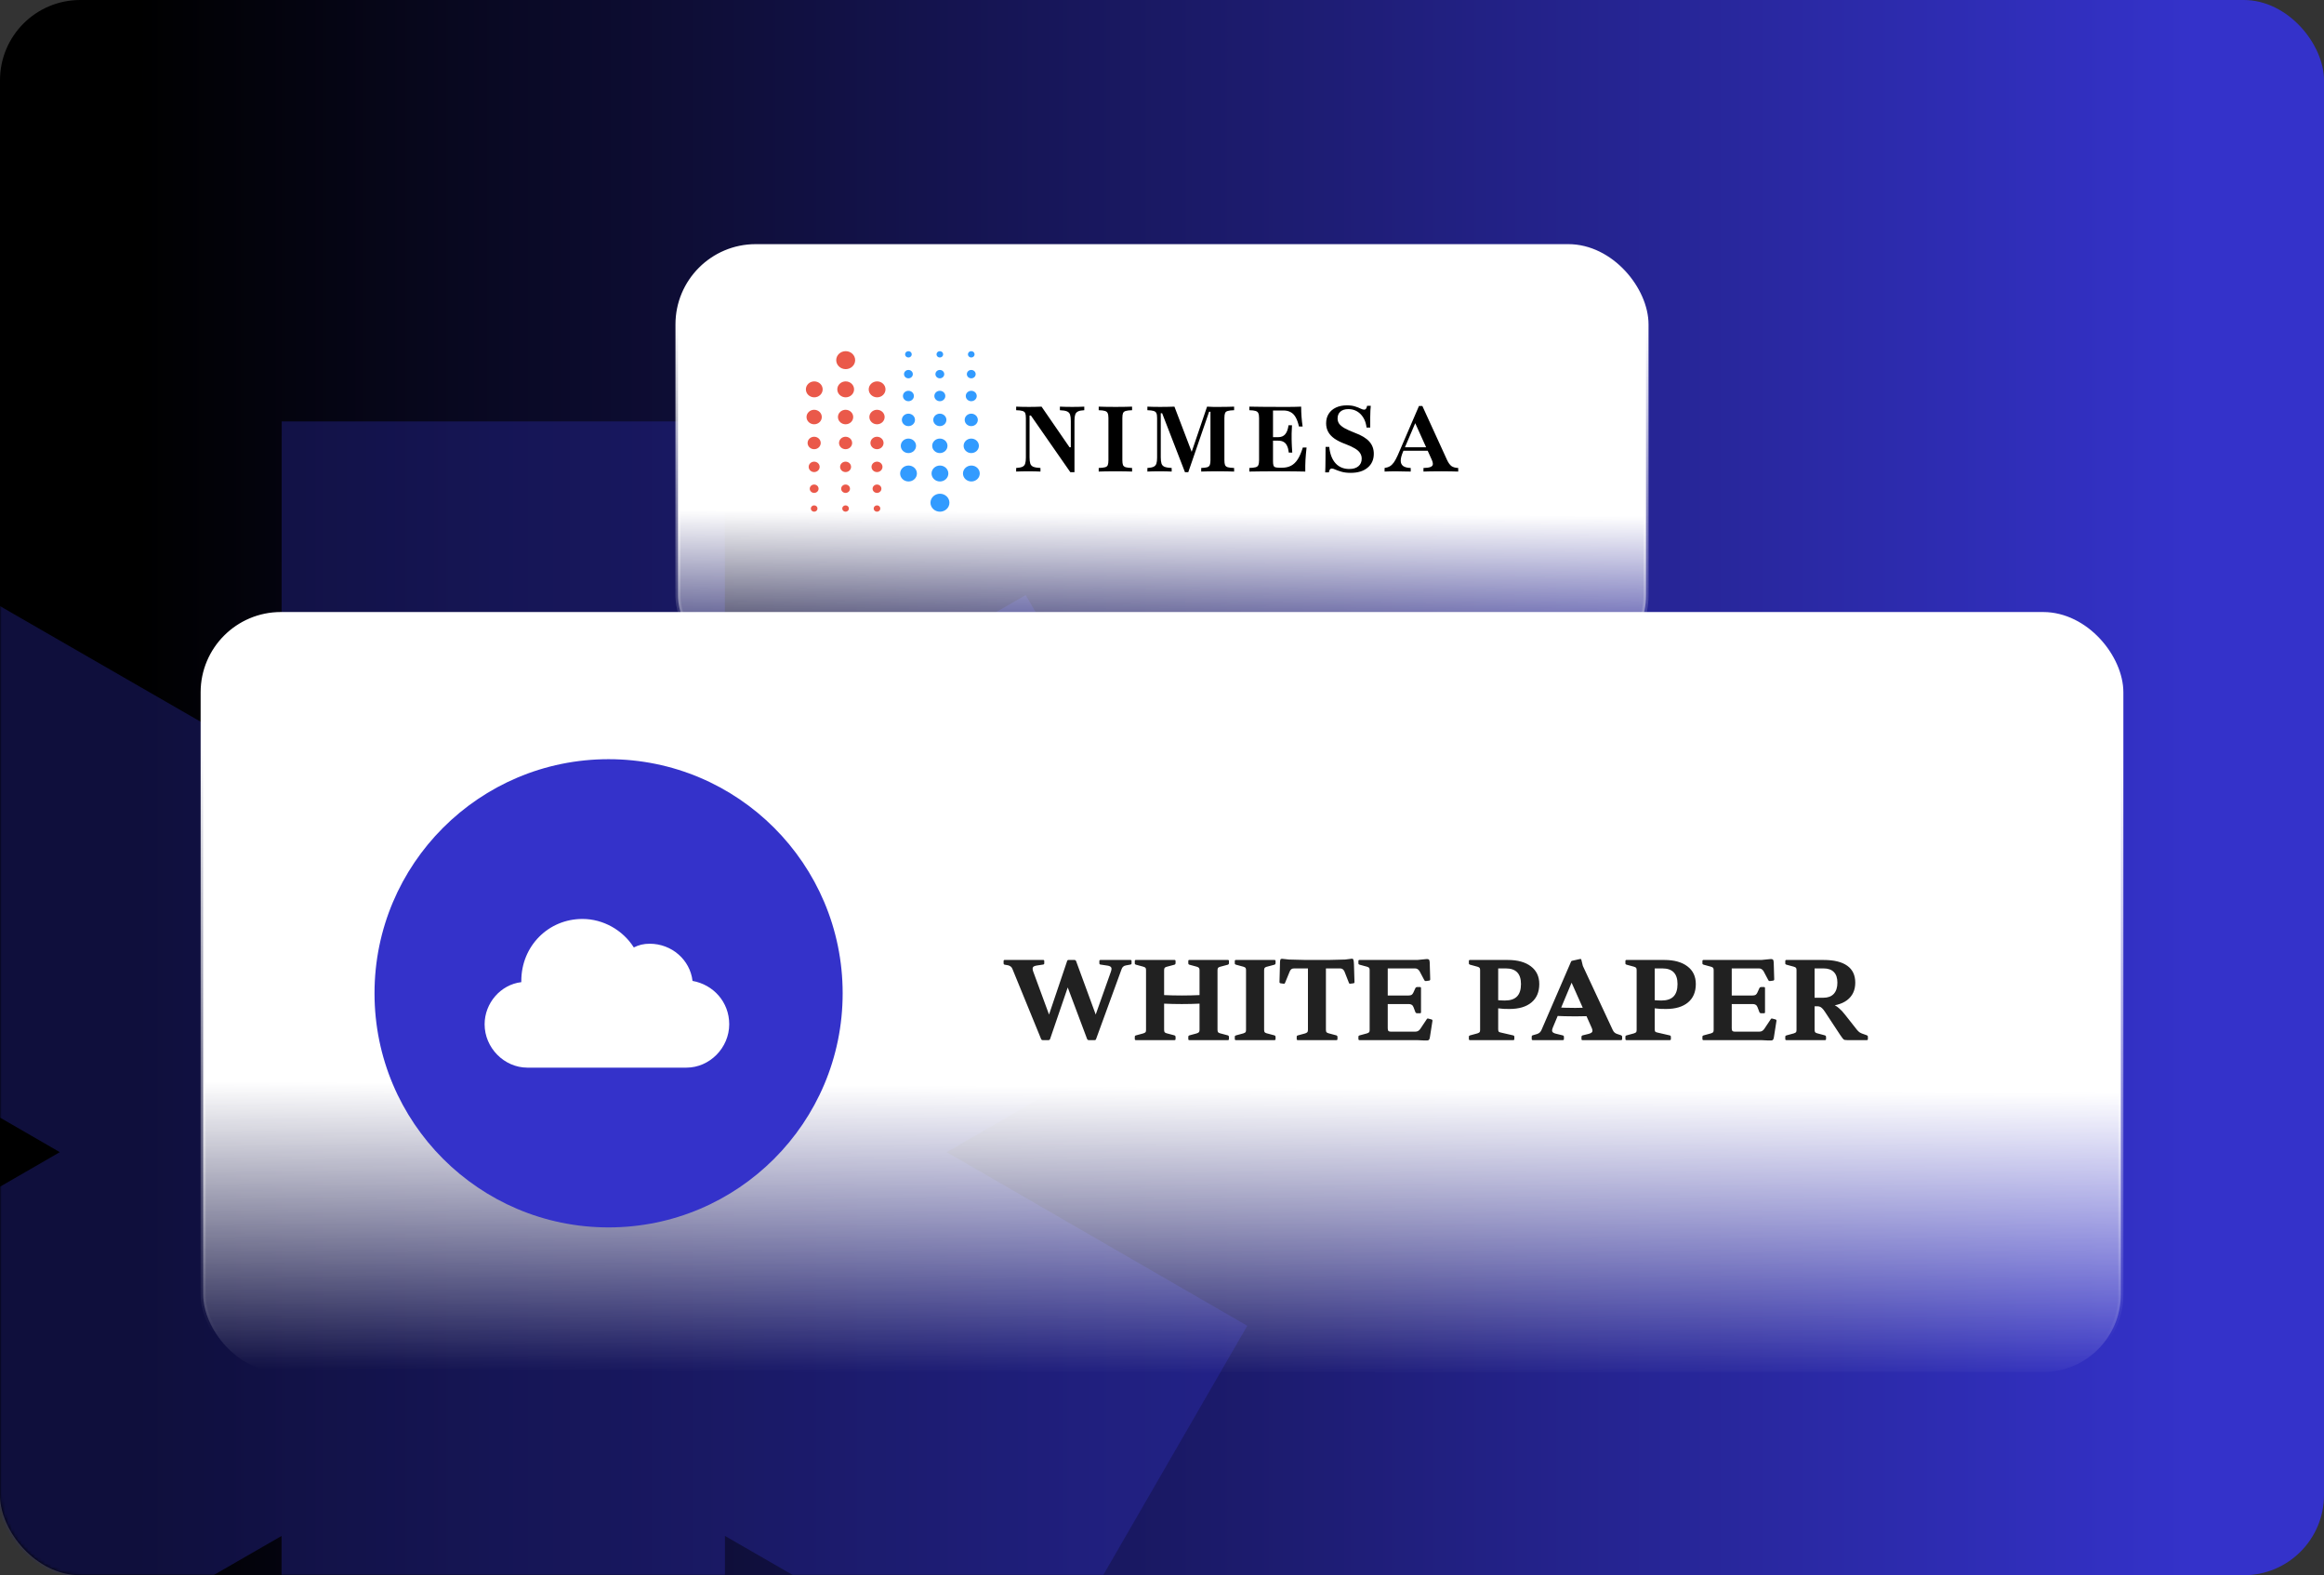
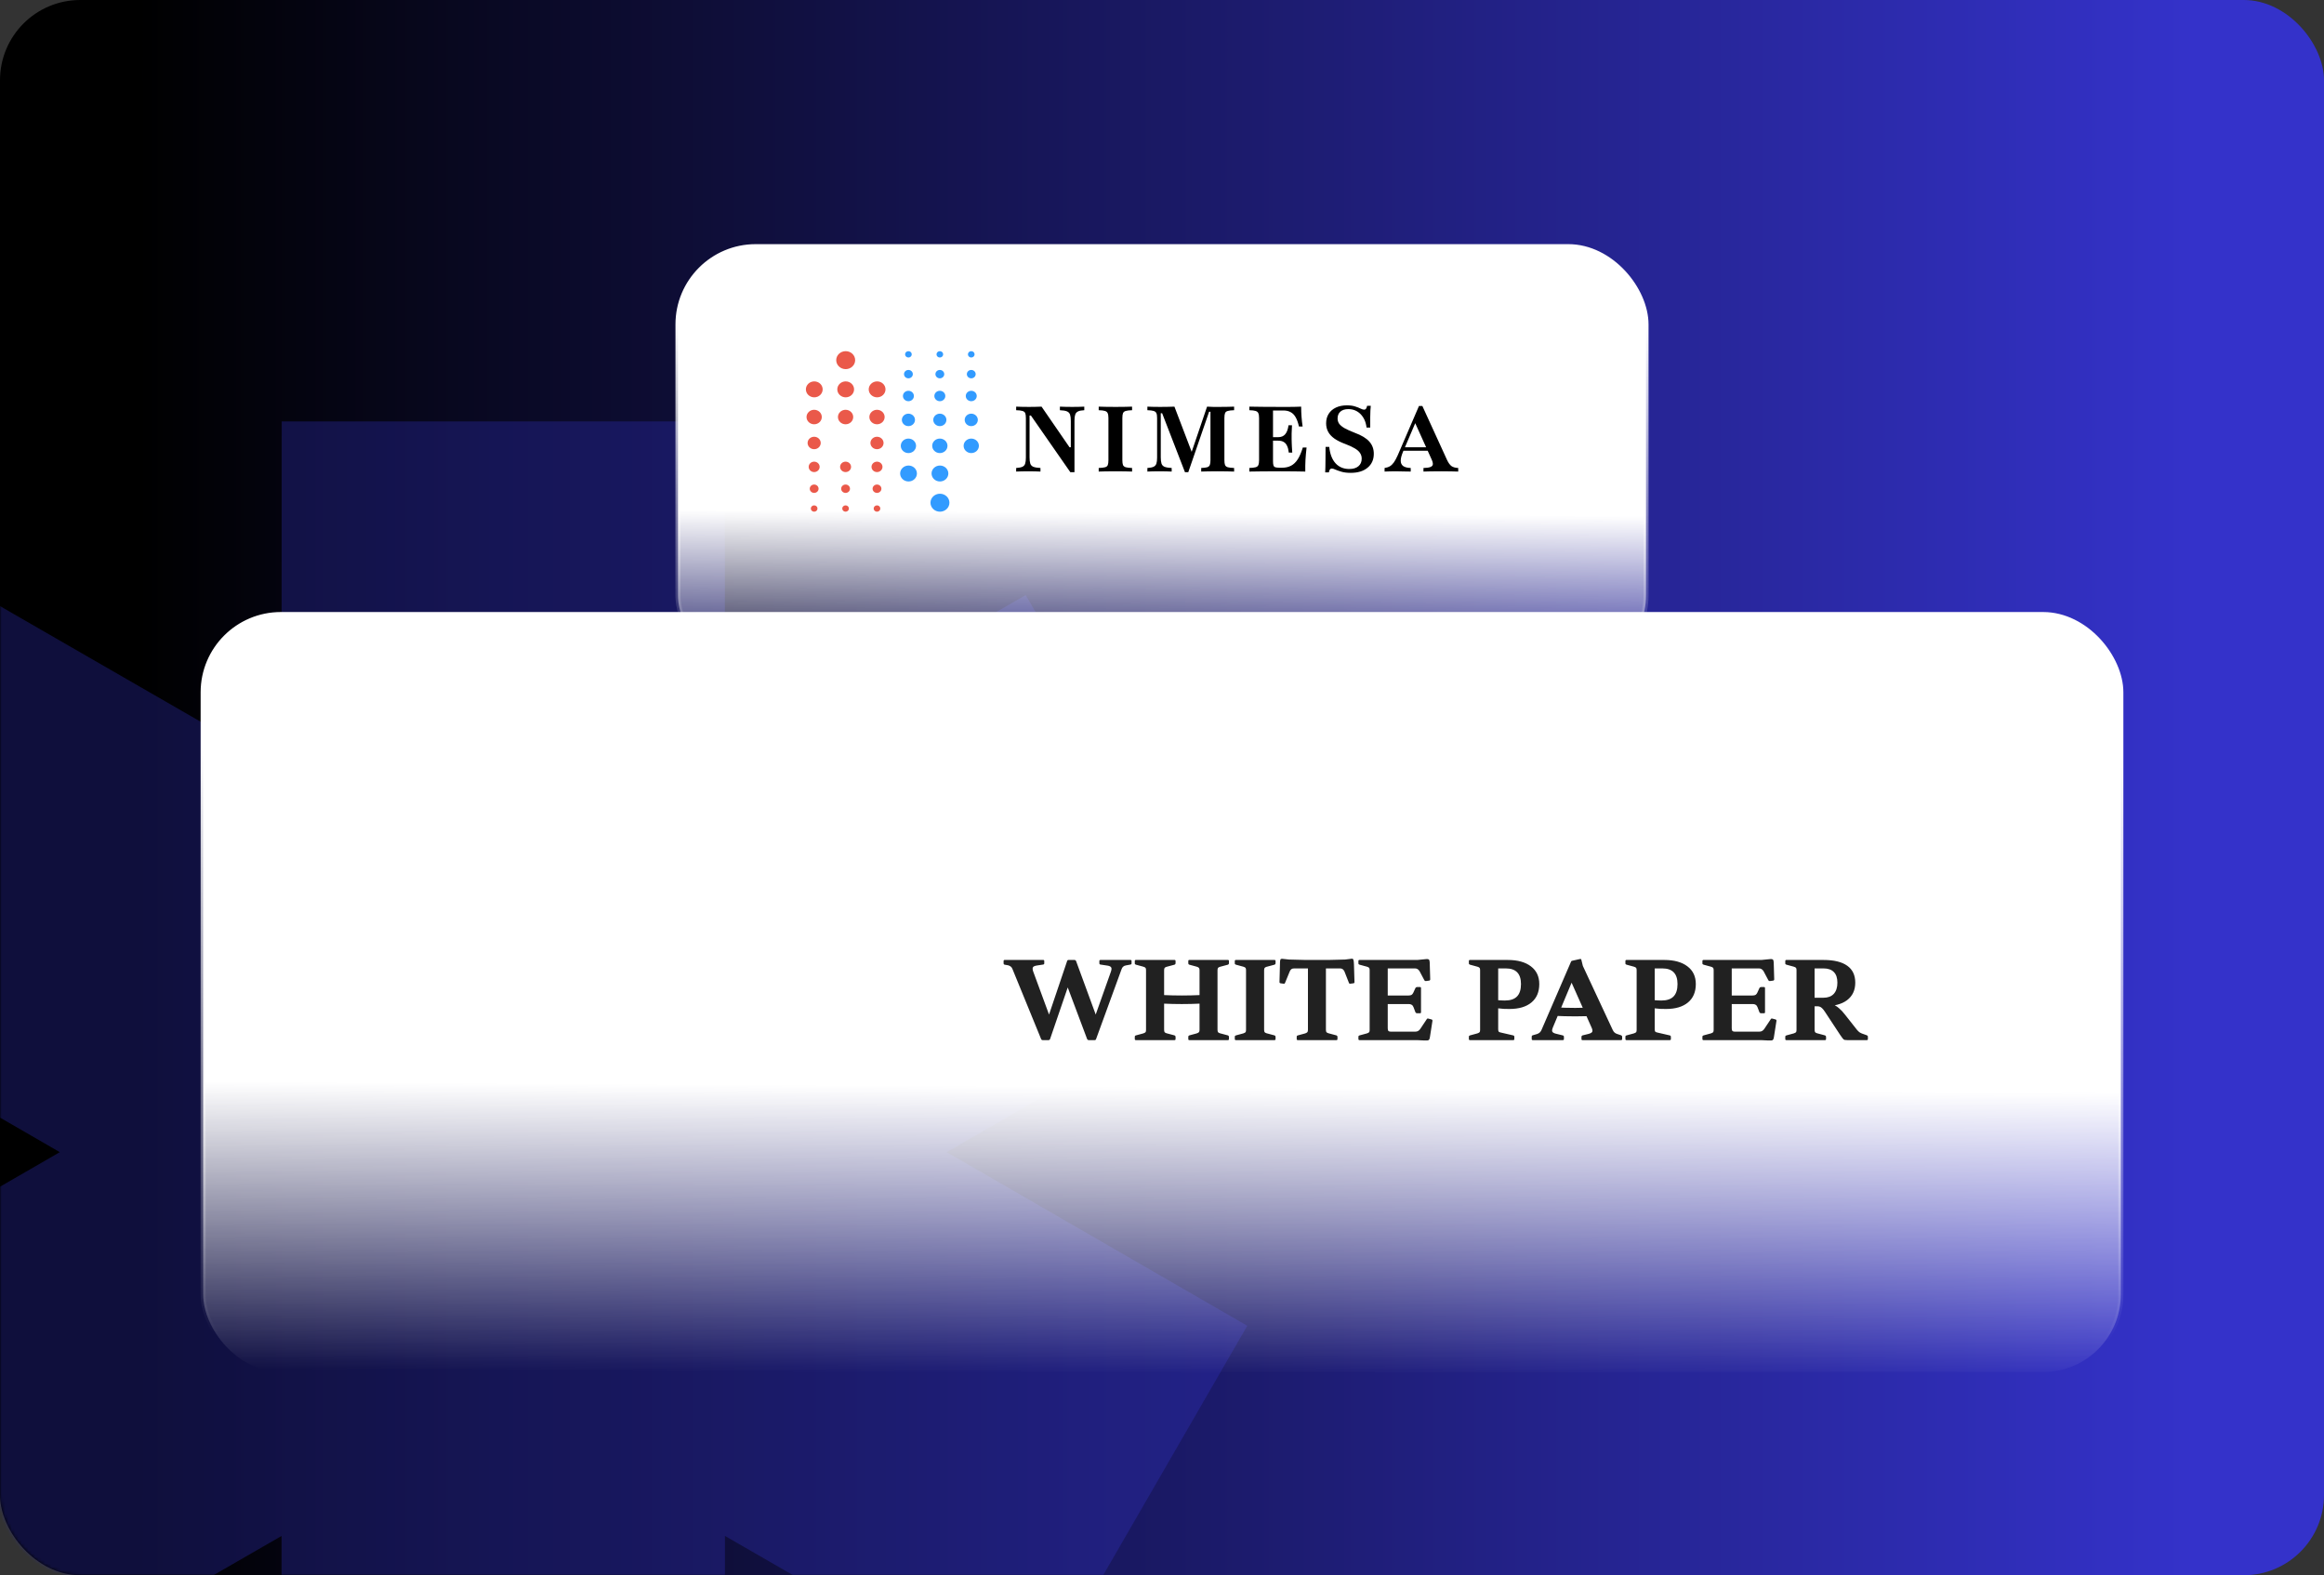
<svg xmlns="http://www.w3.org/2000/svg" width="695" height="471" viewBox="0 0 695 471" fill="none">
  <rect x="0" y="0" width="695" height="471" fill="#333333" stroke="none" />
  <rect width="695" height="471" rx="24" fill="url(#paint0_linear_567_3823)" />
  <mask id="mask0_567_3823" style="mask-type:alpha" maskUnits="userSpaceOnUse" x="0" y="0" width="695" height="471">
    <rect width="695" height="471" rx="24" fill="url(#paint1_linear_567_3823)" />
  </mask>
  <g mask="url(#mask0_567_3823)">
    <path fill-rule="evenodd" clip-rule="evenodd" d="M17.889 344.5L-72 292.583L-5.747 177.917L84.195 229.745L84.246 126H216.754L216.805 229.745L306.746 177.917L373 292.583L283.11 344.5L373 396.417L306.746 511.083L216.805 459.255L216.754 563H84.246L84.195 459.255L-5.747 511.083L-72 396.417L17.889 344.5Z" fill="#3432CA" fill-opacity="0.3" />
  </g>
  <rect x="60.75" y="183.75" width="573.5" height="226.5" rx="23.25" fill="url(#paint2_linear_567_3823)" stroke="url(#paint3_linear_567_3823)" stroke-width="1.5" />
  <path d="M311.776 311C311.584 311 311.445 310.904 311.36 310.712L302.784 289.752C302.656 289.411 302.485 289.165 302.272 289.016C302.059 288.845 301.803 288.717 301.504 288.632L300.416 288.44C300.224 288.376 300.128 288.237 300.128 288.024V287.352C300.128 287.139 300.235 287.032 300.448 287.032H312C312.192 287.032 312.288 287.139 312.288 287.352V288.056C312.288 288.248 312.181 288.365 311.968 288.408L310.048 288.696C309.408 288.803 309.024 288.984 308.896 289.24C308.768 289.496 308.789 289.891 308.96 290.424L314.976 306.776L311.936 308.632L319.136 287.32C319.2 287.128 319.339 287.032 319.552 287.032H321.344C321.536 287.032 321.685 287.128 321.792 287.32L328.736 306.232L325.824 308.568L332.224 290.52C332.437 289.901 332.459 289.475 332.288 289.24C332.117 288.984 331.765 288.813 331.232 288.728L329.088 288.408C328.875 288.365 328.768 288.237 328.768 288.024V287.352C328.768 287.139 328.875 287.032 329.088 287.032H338.08C338.293 287.032 338.4 287.139 338.4 287.352V288.056C338.4 288.248 338.293 288.365 338.08 288.408L336.704 288.664C336.341 288.728 336.064 288.856 335.872 289.048C335.68 289.219 335.531 289.453 335.424 289.752L327.776 310.712C327.712 310.904 327.573 311 327.36 311H325.568C325.376 311 325.227 310.904 325.12 310.712L318.784 293.848L320.832 290.808L314.016 310.712C313.931 310.904 313.792 311 313.6 311H311.776ZM342.724 311V287.032H348.132V311H342.724ZM342.724 297.176C344.388 297.325 346.127 297.443 347.94 297.528C349.753 297.613 351.577 297.656 353.412 297.656C355.247 297.656 357.071 297.613 358.884 297.528C360.697 297.443 362.436 297.325 364.1 297.176V299.736C362.436 299.885 360.697 300.003 358.884 300.088C357.071 300.173 355.247 300.216 353.412 300.216C351.577 300.216 349.753 300.173 347.94 300.088C346.127 300.003 344.388 299.885 342.724 299.736V297.176ZM358.724 311V287.032H364.1V311H358.724ZM355.652 311C355.46 311 355.364 310.893 355.364 310.68V309.976C355.364 309.784 355.46 309.656 355.652 309.592L357.892 308.984C358.255 308.856 358.479 308.728 358.564 308.6C358.671 308.472 358.724 308.248 358.724 307.928V304.376H364.1V307.864C364.1 308.248 364.153 308.504 364.26 308.632C364.367 308.76 364.559 308.867 364.836 308.952L367.236 309.592C367.428 309.677 367.524 309.816 367.524 310.008V310.68C367.524 310.893 367.417 311 367.204 311H355.652ZM339.684 311C339.471 311 339.364 310.893 339.364 310.68V309.976C339.364 309.784 339.471 309.656 339.684 309.592L341.924 308.984C342.287 308.856 342.511 308.728 342.596 308.6C342.681 308.472 342.724 308.248 342.724 307.928V304.376H348.132V307.864C348.132 308.248 348.185 308.504 348.292 308.632C348.399 308.76 348.591 308.867 348.868 308.952L351.268 309.592C351.46 309.677 351.556 309.816 351.556 310.008V310.68C351.556 310.893 351.449 311 351.236 311H339.684ZM355.364 287.352C355.364 287.139 355.46 287.032 355.652 287.032H367.204C367.417 287.032 367.524 287.139 367.524 287.352V288.024C367.524 288.216 367.428 288.355 367.236 288.44L364.836 289.08C364.559 289.165 364.367 289.272 364.26 289.4C364.153 289.528 364.1 289.784 364.1 290.168V293.656H358.724V290.104C358.724 289.784 358.671 289.56 358.564 289.432C358.479 289.283 358.255 289.155 357.892 289.048L355.652 288.44C355.46 288.376 355.364 288.248 355.364 288.056V287.352ZM339.364 287.352C339.364 287.139 339.471 287.032 339.684 287.032H351.236C351.449 287.032 351.556 287.139 351.556 287.352V288.024C351.556 288.216 351.46 288.355 351.268 288.44L348.868 289.08C348.591 289.165 348.399 289.272 348.292 289.4C348.185 289.528 348.132 289.784 348.132 290.168V293.656H342.724V290.104C342.724 289.784 342.681 289.56 342.596 289.432C342.511 289.283 342.287 289.155 341.924 289.048L339.684 288.44C339.471 288.376 339.364 288.248 339.364 288.056V287.352ZM372.63 311V287.032H378.038V311H372.63ZM369.59 311C369.377 311 369.27 310.893 369.27 310.68V309.976C369.27 309.784 369.377 309.656 369.59 309.592L371.83 308.984C372.193 308.856 372.417 308.728 372.502 308.6C372.588 308.472 372.63 308.248 372.63 307.928V304.376H378.038V307.864C378.038 308.248 378.092 308.504 378.198 308.632C378.305 308.76 378.497 308.867 378.774 308.952L381.174 309.592C381.366 309.677 381.462 309.816 381.462 310.008V310.68C381.462 310.893 381.356 311 381.142 311H369.59ZM369.27 287.352C369.27 287.139 369.377 287.032 369.59 287.032H381.142C381.356 287.032 381.462 287.139 381.462 287.352V288.024C381.462 288.216 381.366 288.355 381.174 288.44L378.774 289.08C378.497 289.165 378.305 289.272 378.198 289.4C378.092 289.528 378.038 289.784 378.038 290.168V293.656H372.63V290.104C372.63 289.784 372.588 289.56 372.502 289.432C372.417 289.283 372.193 289.155 371.83 289.048L369.59 288.44C369.377 288.376 369.27 288.248 369.27 288.056V287.352ZM391.145 311V287.032H396.521V311H391.145ZM403.817 286.712C404.115 286.648 404.339 286.637 404.489 286.68C404.638 286.723 404.734 286.872 404.777 287.128C404.841 287.363 404.883 287.757 404.905 288.312L405.065 293.688C405.065 293.88 404.958 293.987 404.745 294.008L403.817 294.136C403.625 294.179 403.486 294.093 403.401 293.88L402.057 290.456C401.886 290.115 401.694 289.88 401.481 289.752C401.289 289.624 401.033 289.56 400.713 289.56H387.049C386.665 289.56 386.377 289.635 386.185 289.784C385.993 289.933 385.833 290.157 385.705 290.456L384.297 293.88C384.233 294.093 384.083 294.179 383.849 294.136L382.953 294.008C382.739 293.965 382.633 293.848 382.633 293.656L382.793 287.608C382.814 287.288 382.857 287.053 382.921 286.904C382.985 286.755 383.145 286.68 383.401 286.68C383.657 286.68 384.051 286.723 384.585 286.808L385.417 286.904C386.27 286.925 387.102 286.947 387.913 286.968C388.723 286.989 389.598 287.011 390.536 287.032C391.475 287.032 392.585 287.032 393.865 287.032C395.123 287.032 396.233 287.032 397.193 287.032C398.174 287.011 399.07 286.989 399.881 286.968C400.691 286.947 401.491 286.925 402.281 286.904L403.817 286.712ZM388.105 311C387.891 311 387.785 310.893 387.785 310.68V309.976C387.785 309.784 387.891 309.656 388.105 309.592L390.345 308.984C390.686 308.856 390.899 308.728 390.985 308.6C391.091 308.472 391.145 308.248 391.145 307.928V304.376H396.521V307.864C396.521 308.248 396.574 308.504 396.681 308.632C396.809 308.76 397.011 308.867 397.289 308.952L399.689 309.592C399.881 309.677 399.977 309.816 399.977 310.008V310.68C399.977 310.893 399.87 311 399.657 311H388.105ZM409.599 311V287.032H415.007V307.48C415.007 307.864 415.082 308.131 415.231 308.28C415.38 308.408 415.615 308.472 415.935 308.472H423.167C423.551 308.472 423.85 308.408 424.063 308.28C424.298 308.152 424.511 307.96 424.703 307.704L426.687 304.728C426.772 304.557 426.932 304.504 427.167 304.568L428.127 304.824C428.319 304.888 428.404 305.027 428.383 305.24L427.615 310.136C427.572 310.435 427.498 310.669 427.391 310.84C427.306 310.989 427.135 311.075 426.879 311.096C426.644 311.117 426.25 311.117 425.695 311.096L423.743 311H409.599ZM423.743 302.968C423.551 302.968 423.402 302.872 423.295 302.68L422.687 301.08C422.538 300.739 422.346 300.515 422.111 300.408C421.898 300.28 421.631 300.216 421.311 300.216H415.007V297.656H421.247C421.631 297.656 421.93 297.592 422.143 297.464C422.356 297.315 422.527 297.101 422.655 296.824L423.295 295.416C423.402 295.224 423.562 295.128 423.775 295.128H424.639C424.852 295.128 424.959 295.235 424.959 295.448V302.68C424.959 302.872 424.852 302.968 424.639 302.968H423.743ZM426.463 293.336C426.271 293.379 426.111 293.315 425.983 293.144L424.543 290.424C424.351 290.104 424.138 289.88 423.903 289.752C423.69 289.624 423.434 289.56 423.135 289.56H415.007V287.032H423.871L426.495 286.776C426.836 286.755 427.071 286.776 427.199 286.84C427.348 286.883 427.444 287.021 427.487 287.256C427.551 287.491 427.583 287.896 427.583 288.472L427.711 292.824C427.711 293.037 427.604 293.165 427.391 293.208L426.463 293.336ZM406.559 311C406.346 311 406.239 310.893 406.239 310.68V309.976C406.239 309.784 406.346 309.656 406.559 309.592L408.799 308.984C409.162 308.856 409.386 308.728 409.471 308.6C409.556 308.472 409.599 308.248 409.599 307.928V304.376H415.007V311H406.559ZM406.239 287.352C406.239 287.139 406.346 287.032 406.559 287.032H415.007V293.656H409.599V290.104C409.599 289.784 409.556 289.56 409.471 289.432C409.386 289.283 409.162 289.155 408.799 289.048L406.559 288.44C406.346 288.376 406.239 288.248 406.239 288.056V287.352ZM442.63 311V287.032H448.038V311H442.63ZM439.59 311C439.377 311 439.27 310.893 439.27 310.68V309.976C439.27 309.784 439.377 309.656 439.59 309.592L441.83 308.984C442.193 308.856 442.417 308.728 442.502 308.6C442.588 308.472 442.63 308.248 442.63 307.928V304.376H448.038V307.736C448.038 308.099 448.092 308.344 448.198 308.472C448.305 308.579 448.508 308.664 448.806 308.728L452.55 309.592C452.764 309.656 452.87 309.795 452.87 310.008V310.68C452.87 310.893 452.764 311 452.55 311H439.59ZM439.27 287.352C439.27 287.139 439.377 287.032 439.59 287.032H448.038V293.656H442.63V290.104C442.63 289.784 442.588 289.56 442.502 289.432C442.417 289.283 442.193 289.155 441.83 289.048L439.59 288.44C439.377 288.376 439.27 288.248 439.27 288.056V287.352ZM448.038 299.064C448.337 299.085 448.657 299.107 448.998 299.128C449.34 299.149 449.681 299.16 450.022 299.16C451.665 299.16 452.881 298.755 453.67 297.944C454.46 297.133 454.854 295.896 454.854 294.232C454.854 291.117 453.34 289.56 450.31 289.56H448.038V287.032H450.886C453.852 287.032 456.166 287.672 457.83 288.952C459.494 290.211 460.326 291.971 460.326 294.232C460.326 296.6 459.548 298.435 457.99 299.736C456.433 301.037 454.236 301.688 451.398 301.688C450.844 301.688 450.278 301.677 449.702 301.656C449.148 301.613 448.593 301.56 448.038 301.496V299.064ZM458.385 311C458.171 311 458.065 310.893 458.065 310.68V309.976C458.065 309.763 458.161 309.624 458.353 309.56L459.665 309.176C460.027 309.048 460.305 308.888 460.497 308.696C460.689 308.504 460.849 308.269 460.977 307.992L469.809 287.576C469.873 287.384 470.011 287.277 470.225 287.256L472.529 286.744C472.742 286.701 472.87 286.787 472.913 287L473.361 288.824L482.289 307.96C482.438 308.28 482.619 308.536 482.833 308.728C483.046 308.92 483.291 309.059 483.569 309.144L484.817 309.56C485.009 309.645 485.105 309.795 485.105 310.008V310.68C485.105 310.893 484.998 311 484.785 311H473.233C473.041 311 472.945 310.893 472.945 310.68V309.976C472.945 309.805 473.041 309.677 473.233 309.592L475.057 309.144C475.697 308.973 476.07 308.749 476.177 308.472C476.283 308.195 476.219 307.8 475.985 307.288L468.817 291.192L471.857 289.368L464.401 307.192C464.145 307.811 464.091 308.248 464.241 308.504C464.411 308.76 464.763 308.952 465.297 309.08L467.377 309.592C467.59 309.656 467.697 309.795 467.697 310.008V310.68C467.697 310.893 467.59 311 467.377 311H458.385ZM464.817 301.176C466.865 301.304 468.955 301.368 471.089 301.368C473.243 301.347 475.334 301.283 477.361 301.176V303.704C475.334 303.832 473.243 303.896 471.089 303.896C468.955 303.896 466.865 303.843 464.817 303.736V301.176ZM489.443 311V287.032H494.851V311H489.443ZM486.403 311C486.189 311 486.083 310.893 486.083 310.68V309.976C486.083 309.784 486.189 309.656 486.403 309.592L488.643 308.984C489.005 308.856 489.229 308.728 489.315 308.6C489.4 308.472 489.443 308.248 489.443 307.928V304.376H494.851V307.736C494.851 308.099 494.904 308.344 495.011 308.472C495.117 308.579 495.32 308.664 495.619 308.728L499.363 309.592C499.576 309.656 499.683 309.795 499.683 310.008V310.68C499.683 310.893 499.576 311 499.363 311H486.403ZM486.083 287.352C486.083 287.139 486.189 287.032 486.403 287.032H494.851V293.656H489.443V290.104C489.443 289.784 489.4 289.56 489.315 289.432C489.229 289.283 489.005 289.155 488.643 289.048L486.403 288.44C486.189 288.376 486.083 288.248 486.083 288.056V287.352ZM494.851 299.064C495.149 299.085 495.469 299.107 495.811 299.128C496.152 299.149 496.493 299.16 496.835 299.16C498.477 299.16 499.693 298.755 500.483 297.944C501.272 297.133 501.667 295.896 501.667 294.232C501.667 291.117 500.152 289.56 497.123 289.56H494.851V287.032H497.699C500.664 287.032 502.979 287.672 504.643 288.952C506.307 290.211 507.139 291.971 507.139 294.232C507.139 296.6 506.36 298.435 504.803 299.736C503.245 301.037 501.048 301.688 498.211 301.688C497.656 301.688 497.091 301.677 496.515 301.656C495.96 301.613 495.405 301.56 494.851 301.496V299.064ZM512.474 311V287.032H517.882V307.48C517.882 307.864 517.957 308.131 518.106 308.28C518.255 308.408 518.49 308.472 518.81 308.472H526.042C526.426 308.472 526.725 308.408 526.938 308.28C527.173 308.152 527.386 307.96 527.578 307.704L529.562 304.728C529.647 304.557 529.807 304.504 530.042 304.568L531.002 304.824C531.194 304.888 531.279 305.027 531.258 305.24L530.49 310.136C530.447 310.435 530.373 310.669 530.266 310.84C530.181 310.989 530.01 311.075 529.754 311.096C529.519 311.117 529.125 311.117 528.57 311.096L526.618 311H512.474ZM526.618 302.968C526.426 302.968 526.277 302.872 526.17 302.68L525.562 301.08C525.413 300.739 525.221 300.515 524.986 300.408C524.773 300.28 524.506 300.216 524.186 300.216H517.882V297.656H524.122C524.506 297.656 524.805 297.592 525.018 297.464C525.231 297.315 525.402 297.101 525.53 296.824L526.17 295.416C526.277 295.224 526.437 295.128 526.65 295.128H527.514C527.727 295.128 527.834 295.235 527.834 295.448V302.68C527.834 302.872 527.727 302.968 527.514 302.968H526.618ZM529.338 293.336C529.146 293.379 528.986 293.315 528.858 293.144L527.418 290.424C527.226 290.104 527.013 289.88 526.778 289.752C526.565 289.624 526.309 289.56 526.01 289.56H517.882V287.032H526.746L529.37 286.776C529.711 286.755 529.946 286.776 530.074 286.84C530.223 286.883 530.319 287.021 530.362 287.256C530.426 287.491 530.458 287.896 530.458 288.472L530.586 292.824C530.586 293.037 530.479 293.165 530.266 293.208L529.338 293.336ZM509.434 311C509.221 311 509.114 310.893 509.114 310.68V309.976C509.114 309.784 509.221 309.656 509.434 309.592L511.674 308.984C512.037 308.856 512.261 308.728 512.346 308.6C512.431 308.472 512.474 308.248 512.474 307.928V304.376H517.882V311H509.434ZM509.114 287.352C509.114 287.139 509.221 287.032 509.434 287.032H517.882V293.656H512.474V290.104C512.474 289.784 512.431 289.56 512.346 289.432C512.261 289.283 512.037 289.155 511.674 289.048L509.434 288.44C509.221 288.376 509.114 288.248 509.114 288.056V287.352ZM542.663 300.888V298.328H545.319C546.642 298.328 547.666 297.944 548.391 297.176C549.117 296.387 549.479 295.267 549.479 293.816C549.479 292.408 549.127 291.352 548.423 290.648C547.719 289.923 546.685 289.56 545.319 289.56H542.663V287.032H545.319C548.455 287.032 550.823 287.608 552.423 288.76C554.023 289.891 554.823 291.576 554.823 293.816C554.823 296.077 554.002 297.827 552.359 299.064C550.738 300.28 548.391 300.888 545.319 300.888H542.663ZM537.255 311V287.032H542.663V311H537.255ZM552.391 311C552.071 311 551.815 310.979 551.623 310.936C551.431 310.872 551.25 310.733 551.079 310.52C550.909 310.307 550.663 309.965 550.343 309.496L545.831 302.648C545.49 302.115 545.191 301.731 544.935 301.496C544.679 301.24 544.445 301.08 544.231 301.016C544.018 300.931 543.783 300.888 543.527 300.888L545.799 299.832C546.674 299.875 547.442 300.035 548.103 300.312C548.765 300.568 549.383 300.952 549.959 301.464C550.557 301.955 551.165 302.605 551.783 303.416L555.367 307.96C555.623 308.259 555.869 308.493 556.103 308.664C556.338 308.813 556.594 308.941 556.871 309.048L558.311 309.56C558.503 309.645 558.599 309.795 558.599 310.008V310.68C558.599 310.893 558.493 311 558.279 311H552.391ZM534.215 311C534.002 311 533.895 310.893 533.895 310.68V309.976C533.895 309.784 534.002 309.656 534.215 309.592L536.455 308.984C536.818 308.856 537.042 308.728 537.127 308.6C537.213 308.472 537.255 308.248 537.255 307.928V304.376H542.663V307.864C542.663 308.248 542.717 308.504 542.823 308.632C542.93 308.76 543.122 308.867 543.399 308.952L545.799 309.592C545.991 309.677 546.087 309.816 546.087 310.008V310.68C546.087 310.893 545.981 311 545.767 311H534.215ZM533.895 287.352C533.895 287.139 534.002 287.032 534.215 287.032H542.663V293.656H537.255V290.104C537.255 289.784 537.213 289.56 537.127 289.432C537.042 289.283 536.818 289.155 536.455 289.048L534.215 288.44C534.002 288.376 533.895 288.248 533.895 288.056V287.352Z" fill="#212121" />
-   <circle cx="182" cy="297" r="70" fill="#3432CA" />
  <path d="M207.103 293.295C206.372 286.996 200.886 282.18 194.302 282.18C192.473 282.18 191.01 282.55 189.547 283.291C186.256 278.104 180.404 274.77 174.186 274.77C163.945 274.77 155.898 282.921 155.898 293.295V293.665C149.681 294.406 144.926 299.964 144.926 306.262C144.926 313.302 150.778 319.23 157.727 319.23H205.275C212.224 319.23 218.076 313.302 218.076 306.262C218.076 299.593 213.321 294.406 207.103 293.295Z" fill="white" />
  <rect x="202.75" y="73.75" width="289.5" height="127.5" rx="23.25" fill="url(#paint4_linear_567_3823)" stroke="url(#paint5_linear_567_3823)" stroke-width="1.5" />
  <g clip-path="url(#clip0_567_3823)">
    <path d="M320.092 141.192L308.301 124.247H307.89V136.695C307.89 137.518 307.963 138.158 308.109 138.615C308.256 139.053 308.557 139.373 309.014 139.574C309.49 139.757 310.202 139.876 311.153 139.931V141C310.787 140.963 310.266 140.945 309.59 140.945C308.932 140.927 308.228 140.918 307.479 140.918C306.711 140.918 306.016 140.927 305.395 140.945C304.773 140.945 304.271 140.963 303.887 141V139.931C304.709 139.876 305.331 139.757 305.751 139.574C306.172 139.373 306.446 139.062 306.574 138.642C306.72 138.203 306.793 137.6 306.793 136.832V125.015C306.793 124.338 306.729 123.845 306.601 123.534C306.473 123.223 306.199 123.004 305.779 122.876C305.358 122.748 304.728 122.675 303.887 122.656V121.587C304.289 121.605 304.828 121.624 305.505 121.642C306.181 121.66 306.921 121.669 307.726 121.669C308.475 121.669 309.161 121.66 309.782 121.642C310.422 121.624 310.988 121.605 311.482 121.587L319.845 133.734H320.229V125.892C320.229 125.069 320.156 124.439 320.009 124C319.863 123.543 319.562 123.214 319.105 123.013C318.648 122.812 317.935 122.693 316.966 122.656V121.587C317.35 121.605 317.871 121.624 318.529 121.642C319.205 121.66 319.918 121.669 320.668 121.669C321.417 121.669 322.102 121.66 322.724 121.642C323.364 121.624 323.876 121.605 324.259 121.587V122.656C323.437 122.693 322.815 122.812 322.395 123.013C321.975 123.214 321.691 123.534 321.545 123.973C321.399 124.393 321.326 124.987 321.326 125.755V141.192H320.092ZM328.571 141V139.931C329.431 139.894 330.061 139.821 330.463 139.711C330.884 139.602 331.158 139.382 331.286 139.053C331.414 138.724 331.478 138.231 331.478 137.573V125.015C331.478 124.356 331.405 123.872 331.259 123.561C331.131 123.232 330.856 123.004 330.436 122.876C330.034 122.748 329.412 122.675 328.571 122.656V121.587C329.065 121.605 329.741 121.624 330.6 121.642C331.478 121.66 332.492 121.669 333.644 121.669C334.704 121.669 335.655 121.66 336.496 121.642C337.355 121.624 338.04 121.605 338.552 121.587V122.656C337.711 122.675 337.081 122.748 336.66 122.876C336.258 122.985 335.984 123.205 335.838 123.534C335.71 123.863 335.646 124.356 335.646 125.015V137.573C335.646 138.231 335.71 138.724 335.838 139.053C335.984 139.364 336.258 139.583 336.66 139.711C337.081 139.821 337.711 139.894 338.552 139.931V141C338.04 140.963 337.355 140.945 336.496 140.945C335.655 140.927 334.704 140.918 333.644 140.918C332.492 140.918 331.478 140.927 330.6 140.945C329.741 140.945 329.065 140.963 328.571 141ZM354.371 141.192L347.544 123.561H347.132V136.695C347.132 137.518 347.205 138.158 347.352 138.615C347.498 139.053 347.799 139.373 348.256 139.574C348.732 139.757 349.445 139.876 350.395 139.931V141C350.03 140.963 349.509 140.945 348.832 140.945C348.156 140.927 347.434 140.918 346.666 140.918C345.917 140.918 345.231 140.927 344.61 140.945C343.988 140.945 343.495 140.963 343.129 141V139.931C343.933 139.876 344.546 139.757 344.966 139.574C345.387 139.373 345.67 139.062 345.816 138.642C345.962 138.203 346.035 137.6 346.035 136.832V125.015C346.035 124.338 345.962 123.845 345.816 123.534C345.688 123.223 345.414 123.004 344.994 122.876C344.591 122.748 343.97 122.675 343.129 122.656V121.587C343.531 121.605 344.061 121.624 344.719 121.642C345.396 121.66 346.136 121.669 346.94 121.669C347.781 121.669 348.567 121.66 349.298 121.642C350.03 121.624 350.669 121.605 351.218 121.587L356.756 136.092L355.879 136.558L360.979 121.587C361.674 121.624 362.304 121.651 362.871 121.669C363.438 121.669 364.013 121.669 364.598 121.669C365.494 121.669 366.344 121.66 367.148 121.642C367.953 121.624 368.592 121.605 369.068 121.587V122.656C368.227 122.675 367.596 122.748 367.176 122.876C366.755 122.985 366.481 123.205 366.353 123.534C366.225 123.845 366.161 124.338 366.161 125.015V137.573C366.161 138.231 366.225 138.724 366.353 139.053C366.499 139.364 366.774 139.583 367.176 139.711C367.596 139.821 368.227 139.894 369.068 139.931V141C368.538 140.963 367.834 140.945 366.956 140.945C366.097 140.927 365.156 140.918 364.132 140.918C363.054 140.918 362.085 140.927 361.226 140.945C360.385 140.945 359.718 140.963 359.224 141V139.931C360.028 139.894 360.623 139.821 361.006 139.711C361.409 139.583 361.674 139.355 361.802 139.026C361.93 138.697 361.994 138.212 361.994 137.573V123.123H361.582L355.358 141.192H354.371ZM373.624 141V139.931C374.465 139.894 375.086 139.821 375.489 139.711C375.909 139.602 376.183 139.382 376.311 139.053C376.457 138.724 376.531 138.231 376.531 137.573V125.015C376.531 124.356 376.457 123.872 376.311 123.561C376.183 123.232 375.909 123.004 375.489 122.876C375.086 122.748 374.465 122.675 373.624 122.656V121.587C374.611 121.605 375.9 121.624 377.49 121.642C379.081 121.66 380.936 121.669 383.056 121.669C383.879 121.669 384.647 121.669 385.36 121.669C386.091 121.651 386.767 121.642 387.389 121.642C388.028 121.624 388.604 121.605 389.116 121.587C389.116 122.611 389.153 123.616 389.226 124.603C389.299 125.59 389.408 126.568 389.555 127.537H388.458C388.202 126.385 387.873 125.462 387.471 124.768C387.069 124.055 386.566 123.543 385.963 123.232C385.378 122.903 384.656 122.739 383.797 122.739H380.698V137.874C380.698 138.441 380.744 138.87 380.835 139.163C380.927 139.437 381.11 139.62 381.384 139.711C381.676 139.803 382.106 139.848 382.672 139.848H383.413C384.455 139.848 385.35 139.647 386.1 139.245C386.868 138.843 387.535 138.203 388.101 137.326C388.668 136.43 389.171 135.26 389.61 133.816H390.734C390.588 135.096 390.478 136.33 390.405 137.518C390.35 138.688 390.332 139.848 390.35 141C389.454 140.963 388.403 140.945 387.197 140.945C385.99 140.927 384.574 140.918 382.947 140.918C380.844 140.918 379.007 140.927 377.435 140.945C375.863 140.945 374.593 140.963 373.624 141ZM379.821 131.76V130.718H384.784V131.76H379.821ZM385.414 135.324C385.323 134.483 385.149 133.807 384.893 133.295C384.656 132.765 384.318 132.381 383.879 132.144C383.458 131.888 382.91 131.76 382.234 131.76V130.718C383.148 130.718 383.851 130.425 384.345 129.84C384.857 129.237 385.186 128.341 385.332 127.153H386.374C386.301 128.232 386.264 129.063 386.264 129.648C386.264 130.215 386.264 130.745 386.264 131.239C386.264 131.623 386.274 132.006 386.292 132.39C386.31 132.756 386.328 133.176 386.347 133.652C386.383 134.109 386.42 134.666 386.456 135.324H385.414ZM403.93 141.384C402.852 141.384 401.938 141.274 401.188 141.055C400.457 140.835 399.854 140.625 399.379 140.424C398.922 140.205 398.547 140.095 398.254 140.095C398.035 140.095 397.852 140.187 397.706 140.369C397.578 140.552 397.478 140.845 397.404 141.247H396.308C396.344 140.79 396.362 140.251 396.362 139.629C396.381 139.008 396.39 138.222 396.39 137.271C396.408 136.302 396.417 135.087 396.417 133.624H397.514C397.733 135.745 398.364 137.381 399.406 138.532C400.448 139.666 401.819 140.232 403.519 140.232C404.671 140.232 405.575 139.958 406.233 139.41C406.892 138.861 407.221 138.103 407.221 137.134C407.221 136.512 407.056 135.955 406.727 135.461C406.416 134.968 405.904 134.511 405.192 134.09C404.479 133.652 403.537 133.213 402.367 132.774C401.015 132.281 399.909 131.732 399.05 131.129C398.209 130.526 397.587 129.849 397.185 129.1C396.783 128.351 396.582 127.51 396.582 126.577C396.582 125.481 396.838 124.53 397.35 123.726C397.861 122.922 398.583 122.3 399.516 121.861C400.448 121.423 401.536 121.203 402.779 121.203C403.784 121.203 404.607 121.313 405.246 121.532C405.904 121.733 406.444 121.944 406.864 122.163C407.303 122.382 407.668 122.492 407.961 122.492C408.198 122.492 408.381 122.401 408.509 122.218C408.655 122.035 408.765 121.742 408.838 121.34H409.935C409.898 121.761 409.862 122.227 409.825 122.739C409.807 123.251 409.789 123.909 409.771 124.713C409.771 125.517 409.771 126.559 409.771 127.839H408.674C408.473 126.175 407.879 124.841 406.892 123.835C405.904 122.83 404.68 122.327 403.217 122.327C402.212 122.327 401.426 122.574 400.859 123.068C400.293 123.561 400.009 124.247 400.009 125.124C400.009 125.709 400.165 126.23 400.475 126.687C400.804 127.144 401.344 127.592 402.093 128.031C402.843 128.451 403.857 128.908 405.137 129.402C407.166 130.151 408.619 131.028 409.496 132.034C410.392 133.021 410.84 134.237 410.84 135.681C410.84 137.435 410.218 138.825 408.975 139.848C407.751 140.872 406.069 141.384 403.93 141.384ZM414.066 141V139.931C414.688 139.839 415.218 139.666 415.657 139.41C416.095 139.135 416.497 138.742 416.863 138.231C417.229 137.701 417.603 137.006 417.987 136.147L424.348 121.395H425.363L432.739 137.518C433.141 138.377 433.58 138.989 434.055 139.355C434.548 139.702 435.225 139.894 436.084 139.931V141C435.517 140.963 434.804 140.945 433.945 140.945C433.086 140.927 432.09 140.918 430.957 140.918C429.714 140.918 428.644 140.927 427.748 140.945C426.853 140.945 426.167 140.963 425.692 141V139.931C426.606 139.912 427.282 139.821 427.721 139.656C428.178 139.492 428.434 139.236 428.489 138.889C428.544 138.541 428.434 138.057 428.16 137.435L422.977 125.974L423.608 125.645L419.577 135.077C419.121 136.156 418.892 137.052 418.892 137.765C418.892 138.459 419.139 138.989 419.632 139.355C420.126 139.702 420.875 139.894 421.881 139.931V141C421.241 140.982 420.665 140.973 420.153 140.973C419.641 140.954 419.157 140.945 418.7 140.945C418.261 140.927 417.804 140.918 417.329 140.918C416.744 140.918 416.187 140.927 415.657 140.945C415.126 140.945 414.596 140.963 414.066 141ZM419.084 134.776L419.55 133.734H428.05L428.516 134.776H419.084Z" fill="black" />
    <path d="M255.738 107.687C255.738 109.171 254.47 110.374 252.906 110.374C251.342 110.374 250.074 109.171 250.074 107.687C250.074 106.203 251.342 105 252.906 105C254.47 105 255.738 106.203 255.738 107.687Z" fill="#EA594A" />
    <path d="M255.416 116.42C255.416 117.735 254.292 118.802 252.906 118.802C251.52 118.802 250.396 117.735 250.396 116.42C250.396 115.104 251.52 114.038 252.906 114.038C254.292 114.038 255.416 115.104 255.416 116.42Z" fill="#EA594A" />
    <path d="M255.158 124.695C255.158 125.892 254.136 126.863 252.874 126.863C251.612 126.863 250.589 125.892 250.589 124.695C250.589 123.497 251.612 122.527 252.874 122.527C254.136 122.527 255.158 123.497 255.158 124.695Z" fill="#EA594A" />
-     <path d="M254.837 132.45C254.837 133.479 253.958 134.313 252.874 134.313C251.79 134.313 250.911 133.479 250.911 132.45C250.911 131.422 251.79 130.588 252.874 130.588C253.958 130.588 254.837 131.422 254.837 132.45Z" fill="#EA594A" />
    <path d="M254.515 139.595C254.515 140.455 253.78 141.153 252.874 141.153C251.967 141.153 251.233 140.455 251.233 139.595C251.233 138.735 251.967 138.038 252.874 138.038C253.78 138.038 254.515 138.735 254.515 139.595Z" fill="#EA594A" />
    <path d="M254.193 146.13C254.193 146.821 253.602 147.382 252.874 147.382C252.145 147.382 251.554 146.821 251.554 146.13C251.554 145.438 252.145 144.878 252.874 144.878C253.602 144.878 254.193 145.438 254.193 146.13Z" fill="#EA594A" />
    <path d="M253.871 152.053C253.871 152.576 253.425 153 252.874 153C252.323 153 251.876 152.576 251.876 152.053C251.876 151.531 252.323 151.107 252.874 151.107C253.425 151.107 253.871 151.531 253.871 152.053Z" fill="#EA594A" />
    <path d="M264.812 116.42C264.812 117.735 263.688 118.802 262.302 118.802C260.916 118.802 259.792 117.735 259.792 116.42C259.792 115.104 260.916 114.038 262.302 114.038C263.688 114.038 264.812 115.104 264.812 116.42Z" fill="#EA594A" />
    <path d="M246.02 116.42C246.02 117.735 244.896 118.802 243.51 118.802C242.124 118.802 241 117.735 241 116.42C241 115.104 242.124 114.038 243.51 114.038C244.896 114.038 246.02 115.104 246.02 116.42Z" fill="#EA594A" />
    <path d="M264.554 124.695C264.554 125.892 263.532 126.863 262.27 126.863C261.008 126.863 259.985 125.892 259.985 124.695C259.985 123.497 261.008 122.527 262.27 122.527C263.532 122.527 264.554 123.497 264.554 124.695Z" fill="#EA594A" />
    <path d="M245.762 124.695C245.762 125.892 244.74 126.863 243.478 126.863C242.216 126.863 241.193 125.892 241.193 124.695C241.193 123.497 242.216 122.527 243.478 122.527C244.74 122.527 245.762 123.497 245.762 124.695Z" fill="#EA594A" />
    <path d="M264.233 132.45C264.233 133.479 263.354 134.313 262.27 134.313C261.186 134.313 260.307 133.479 260.307 132.45C260.307 131.422 261.186 130.588 262.27 130.588C263.354 130.588 264.233 131.422 264.233 132.45Z" fill="#EA594A" />
    <path d="M245.441 132.45C245.441 133.479 244.562 134.313 243.478 134.313C242.394 134.313 241.515 133.479 241.515 132.45C241.515 131.422 242.394 130.588 243.478 130.588C244.562 130.588 245.441 131.422 245.441 132.45Z" fill="#EA594A" />
    <path d="M263.911 139.595C263.911 140.455 263.176 141.153 262.27 141.153C261.363 141.153 260.629 140.455 260.629 139.595C260.629 138.735 261.363 138.038 262.27 138.038C263.176 138.038 263.911 138.735 263.911 139.595Z" fill="#EA594A" />
    <path d="M245.119 139.595C245.119 140.455 244.384 141.153 243.478 141.153C242.571 141.153 241.837 140.455 241.837 139.595C241.837 138.735 242.571 138.038 243.478 138.038C244.384 138.038 245.119 138.735 245.119 139.595Z" fill="#EA594A" />
    <path d="M263.589 146.13C263.589 146.821 262.998 147.382 262.27 147.382C261.541 147.382 260.95 146.821 260.95 146.13C260.95 145.438 261.541 144.878 262.27 144.878C262.998 144.878 263.589 145.438 263.589 146.13Z" fill="#EA594A" />
    <path d="M244.797 146.13C244.797 146.821 244.206 147.382 243.478 147.382C242.749 147.382 242.158 146.821 242.158 146.13C242.158 145.438 242.749 144.878 243.478 144.878C244.206 144.878 244.797 145.438 244.797 146.13Z" fill="#EA594A" />
    <path d="M263.267 152.053C263.267 152.576 262.821 153 262.27 153C261.719 153 261.272 152.576 261.272 152.053C261.272 151.531 261.719 151.107 262.27 151.107C262.821 151.107 263.267 151.531 263.267 152.053Z" fill="#EA594A" />
    <path d="M244.475 152.053C244.475 152.576 244.029 153 243.478 153C242.927 153 242.48 152.576 242.48 152.053C242.48 151.531 242.927 151.107 243.478 151.107C244.029 151.107 244.475 151.531 244.475 152.053Z" fill="#EA594A" />
    <path d="M283.926 150.313C283.926 148.829 282.658 147.626 281.094 147.626C279.53 147.626 278.262 148.829 278.262 150.313C278.262 151.797 279.53 153 281.094 153C282.658 153 283.926 151.797 283.926 150.313Z" fill="#329BFF" />
    <path d="M283.604 141.58C283.604 140.265 282.48 139.198 281.094 139.198C279.708 139.198 278.584 140.265 278.584 141.58C278.584 142.896 279.708 143.962 281.094 143.962C282.48 143.962 283.604 142.896 283.604 141.58Z" fill="#329BFF" />
    <path d="M283.347 133.305C283.347 132.108 282.324 131.137 281.062 131.137C279.8 131.137 278.777 132.108 278.777 133.305C278.777 134.503 279.8 135.473 281.062 135.473C282.324 135.473 283.347 134.503 283.347 133.305Z" fill="#329BFF" />
    <path d="M283.025 125.55C283.025 124.521 282.146 123.687 281.062 123.687C279.978 123.687 279.099 124.521 279.099 125.55C279.099 126.578 279.978 127.412 281.062 127.412C282.146 127.412 283.025 126.578 283.025 125.55Z" fill="#329BFF" />
    <path d="M282.703 118.405C282.703 117.545 281.968 116.847 281.062 116.847C280.156 116.847 279.421 117.545 279.421 118.405C279.421 119.265 280.156 119.962 281.062 119.962C281.968 119.962 282.703 119.265 282.703 118.405Z" fill="#329BFF" />
    <path d="M282.381 111.87C282.381 111.179 281.791 110.618 281.062 110.618C280.333 110.618 279.743 111.179 279.743 111.87C279.743 112.562 280.333 113.122 281.062 113.122C281.791 113.122 282.381 112.562 282.381 111.87Z" fill="#329BFF" />
    <path d="M282.059 105.947C282.059 105.424 281.613 105 281.062 105C280.511 105 280.064 105.424 280.064 105.947C280.064 106.469 280.511 106.893 281.062 106.893C281.613 106.893 282.059 106.469 282.059 105.947Z" fill="#329BFF" />
-     <path d="M293 141.58C293 140.265 291.876 139.198 290.49 139.198C289.104 139.198 287.98 140.265 287.98 141.58C287.98 142.896 289.104 143.962 290.49 143.962C291.876 143.962 293 142.896 293 141.58Z" fill="#329BFF" />
    <path d="M274.208 141.58C274.208 140.265 273.084 139.198 271.698 139.198C270.312 139.198 269.188 140.265 269.188 141.58C269.188 142.896 270.312 143.962 271.698 143.962C273.084 143.962 274.208 142.896 274.208 141.58Z" fill="#329BFF" />
    <path d="M292.743 133.305C292.743 132.108 291.72 131.137 290.458 131.137C289.196 131.137 288.173 132.108 288.173 133.305C288.173 134.503 289.196 135.473 290.458 135.473C291.72 135.473 292.743 134.503 292.743 133.305Z" fill="#329BFF" />
    <path d="M273.95 133.305C273.95 132.108 272.928 131.137 271.666 131.137C270.404 131.137 269.381 132.108 269.381 133.305C269.381 134.503 270.404 135.473 271.666 135.473C272.928 135.473 273.95 134.503 273.95 133.305Z" fill="#329BFF" />
    <path d="M292.421 125.55C292.421 124.521 291.542 123.687 290.458 123.687C289.374 123.687 288.495 124.521 288.495 125.55C288.495 126.578 289.374 127.412 290.458 127.412C291.542 127.412 292.421 126.578 292.421 125.55Z" fill="#329BFF" />
    <path d="M273.629 125.55C273.629 124.521 272.75 123.687 271.666 123.687C270.582 123.687 269.703 124.521 269.703 125.55C269.703 126.578 270.582 127.412 271.666 127.412C272.75 127.412 273.629 126.578 273.629 125.55Z" fill="#329BFF" />
    <path d="M292.099 118.405C292.099 117.545 291.364 116.847 290.458 116.847C289.552 116.847 288.817 117.545 288.817 118.405C288.817 119.265 289.552 119.962 290.458 119.962C291.364 119.962 292.099 119.265 292.099 118.405Z" fill="#329BFF" />
    <path d="M273.307 118.405C273.307 117.545 272.572 116.847 271.666 116.847C270.759 116.847 270.025 117.545 270.025 118.405C270.025 119.265 270.759 119.962 271.666 119.962C272.572 119.962 273.307 119.265 273.307 118.405Z" fill="#329BFF" />
    <path d="M291.777 111.87C291.777 111.179 291.187 110.618 290.458 110.618C289.729 110.618 289.139 111.179 289.139 111.87C289.139 112.562 289.729 113.122 290.458 113.122C291.187 113.122 291.777 112.562 291.777 111.87Z" fill="#329BFF" />
    <path d="M272.985 111.87C272.985 111.179 272.394 110.618 271.666 110.618C270.937 110.618 270.347 111.179 270.347 111.87C270.347 112.562 270.937 113.122 271.666 113.122C272.394 113.122 272.985 112.562 272.985 111.87Z" fill="#329BFF" />
    <path d="M291.455 105.947C291.455 105.424 291.009 105 290.458 105C289.907 105 289.46 105.424 289.46 105.947C289.46 106.469 289.907 106.893 290.458 106.893C291.009 106.893 291.455 106.469 291.455 105.947Z" fill="#329BFF" />
    <path d="M272.663 105.947C272.663 105.424 272.217 105 271.666 105C271.115 105 270.668 105.424 270.668 105.947C270.668 106.469 271.115 106.893 271.666 106.893C272.217 106.893 272.663 106.469 272.663 105.947Z" fill="#329BFF" />
  </g>
  <defs>
    <linearGradient id="paint0_linear_567_3823" x1="41.151" y1="282.6" x2="656.135" y2="282.6" gradientUnits="userSpaceOnUse">
      <stop />
      <stop offset="1" stop-color="#3432CA" />
    </linearGradient>
    <linearGradient id="paint1_linear_567_3823" x1="41.151" y1="282.6" x2="656.135" y2="282.6" gradientUnits="userSpaceOnUse">
      <stop />
      <stop offset="1" stop-color="#3432CA" />
    </linearGradient>
    <linearGradient id="paint2_linear_567_3823" x1="348" y1="325" x2="347.5" y2="411" gradientUnits="userSpaceOnUse">
      <stop stop-color="white" />
      <stop offset="1" stop-color="white" stop-opacity="0" />
    </linearGradient>
    <linearGradient id="paint3_linear_567_3823" x1="347.914" y1="400.254" x2="348.592" y2="224.641" gradientUnits="userSpaceOnUse">
      <stop stop-color="white" stop-opacity="0" />
      <stop offset="1" stop-color="white" />
    </linearGradient>
    <linearGradient id="paint4_linear_567_3823" x1="347.753" y1="153.342" x2="347.437" y2="202" gradientUnits="userSpaceOnUse">
      <stop stop-color="white" />
      <stop offset="1" stop-color="white" stop-opacity="0" />
    </linearGradient>
    <linearGradient id="paint5_linear_567_3823" x1="347.709" y1="195.92" x2="348.139" y2="96.56" gradientUnits="userSpaceOnUse">
      <stop stop-color="white" stop-opacity="0" />
      <stop offset="1" stop-color="white" />
    </linearGradient>
    <clipPath id="clip0_567_3823">
      <rect width="234" height="76" fill="white" transform="translate(226 93)" />
    </clipPath>
  </defs>
</svg>